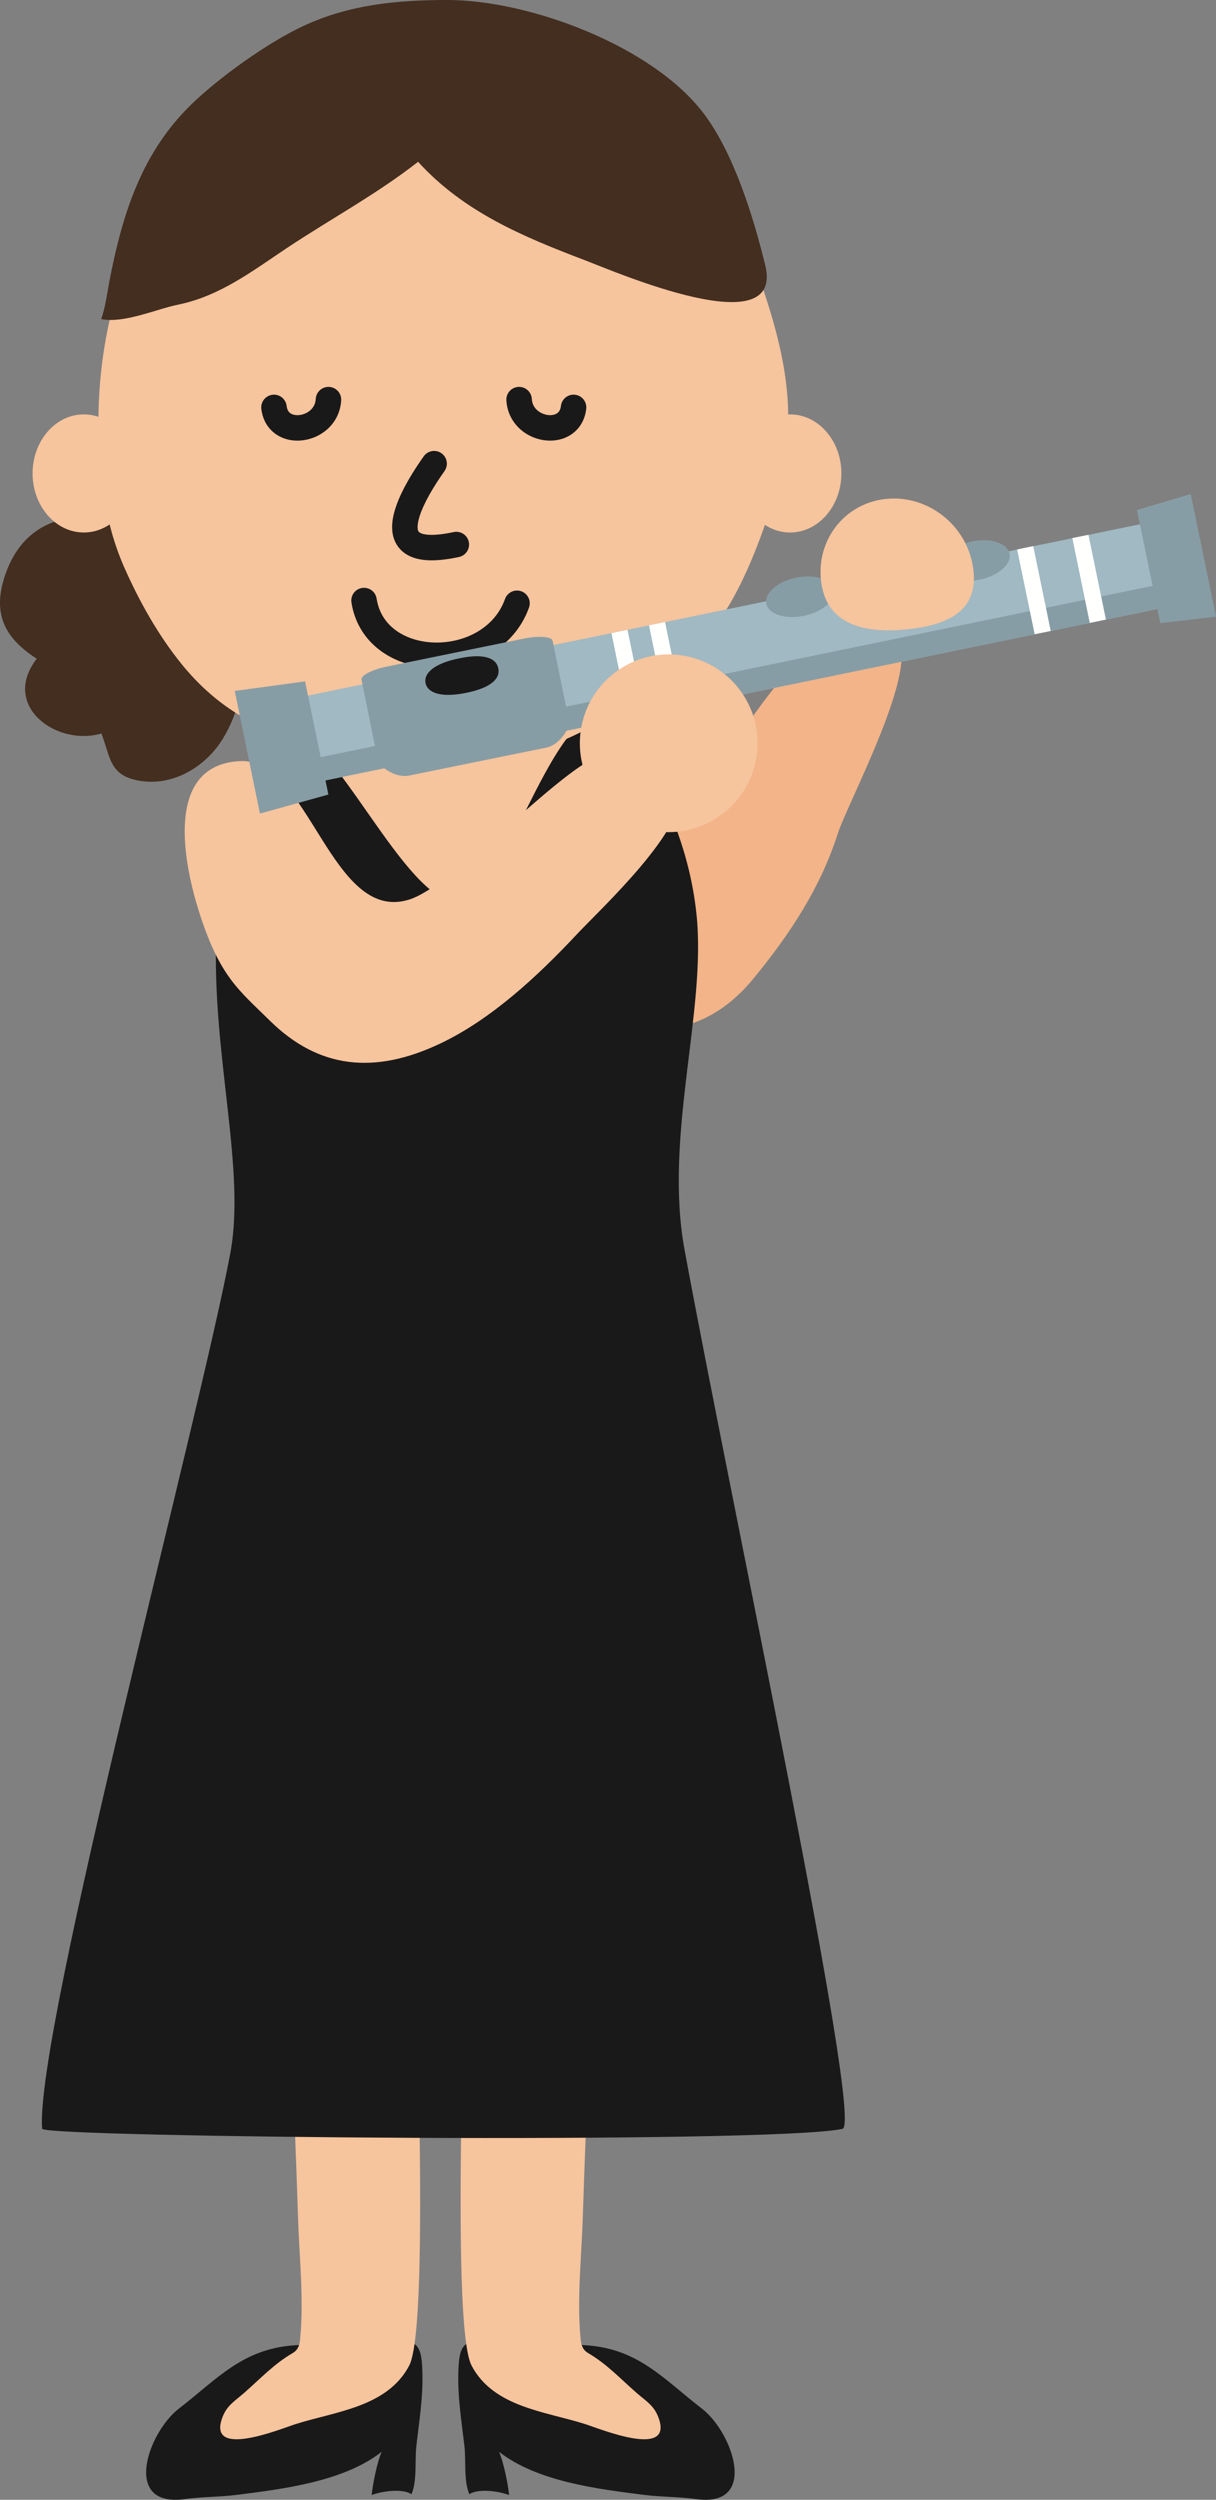
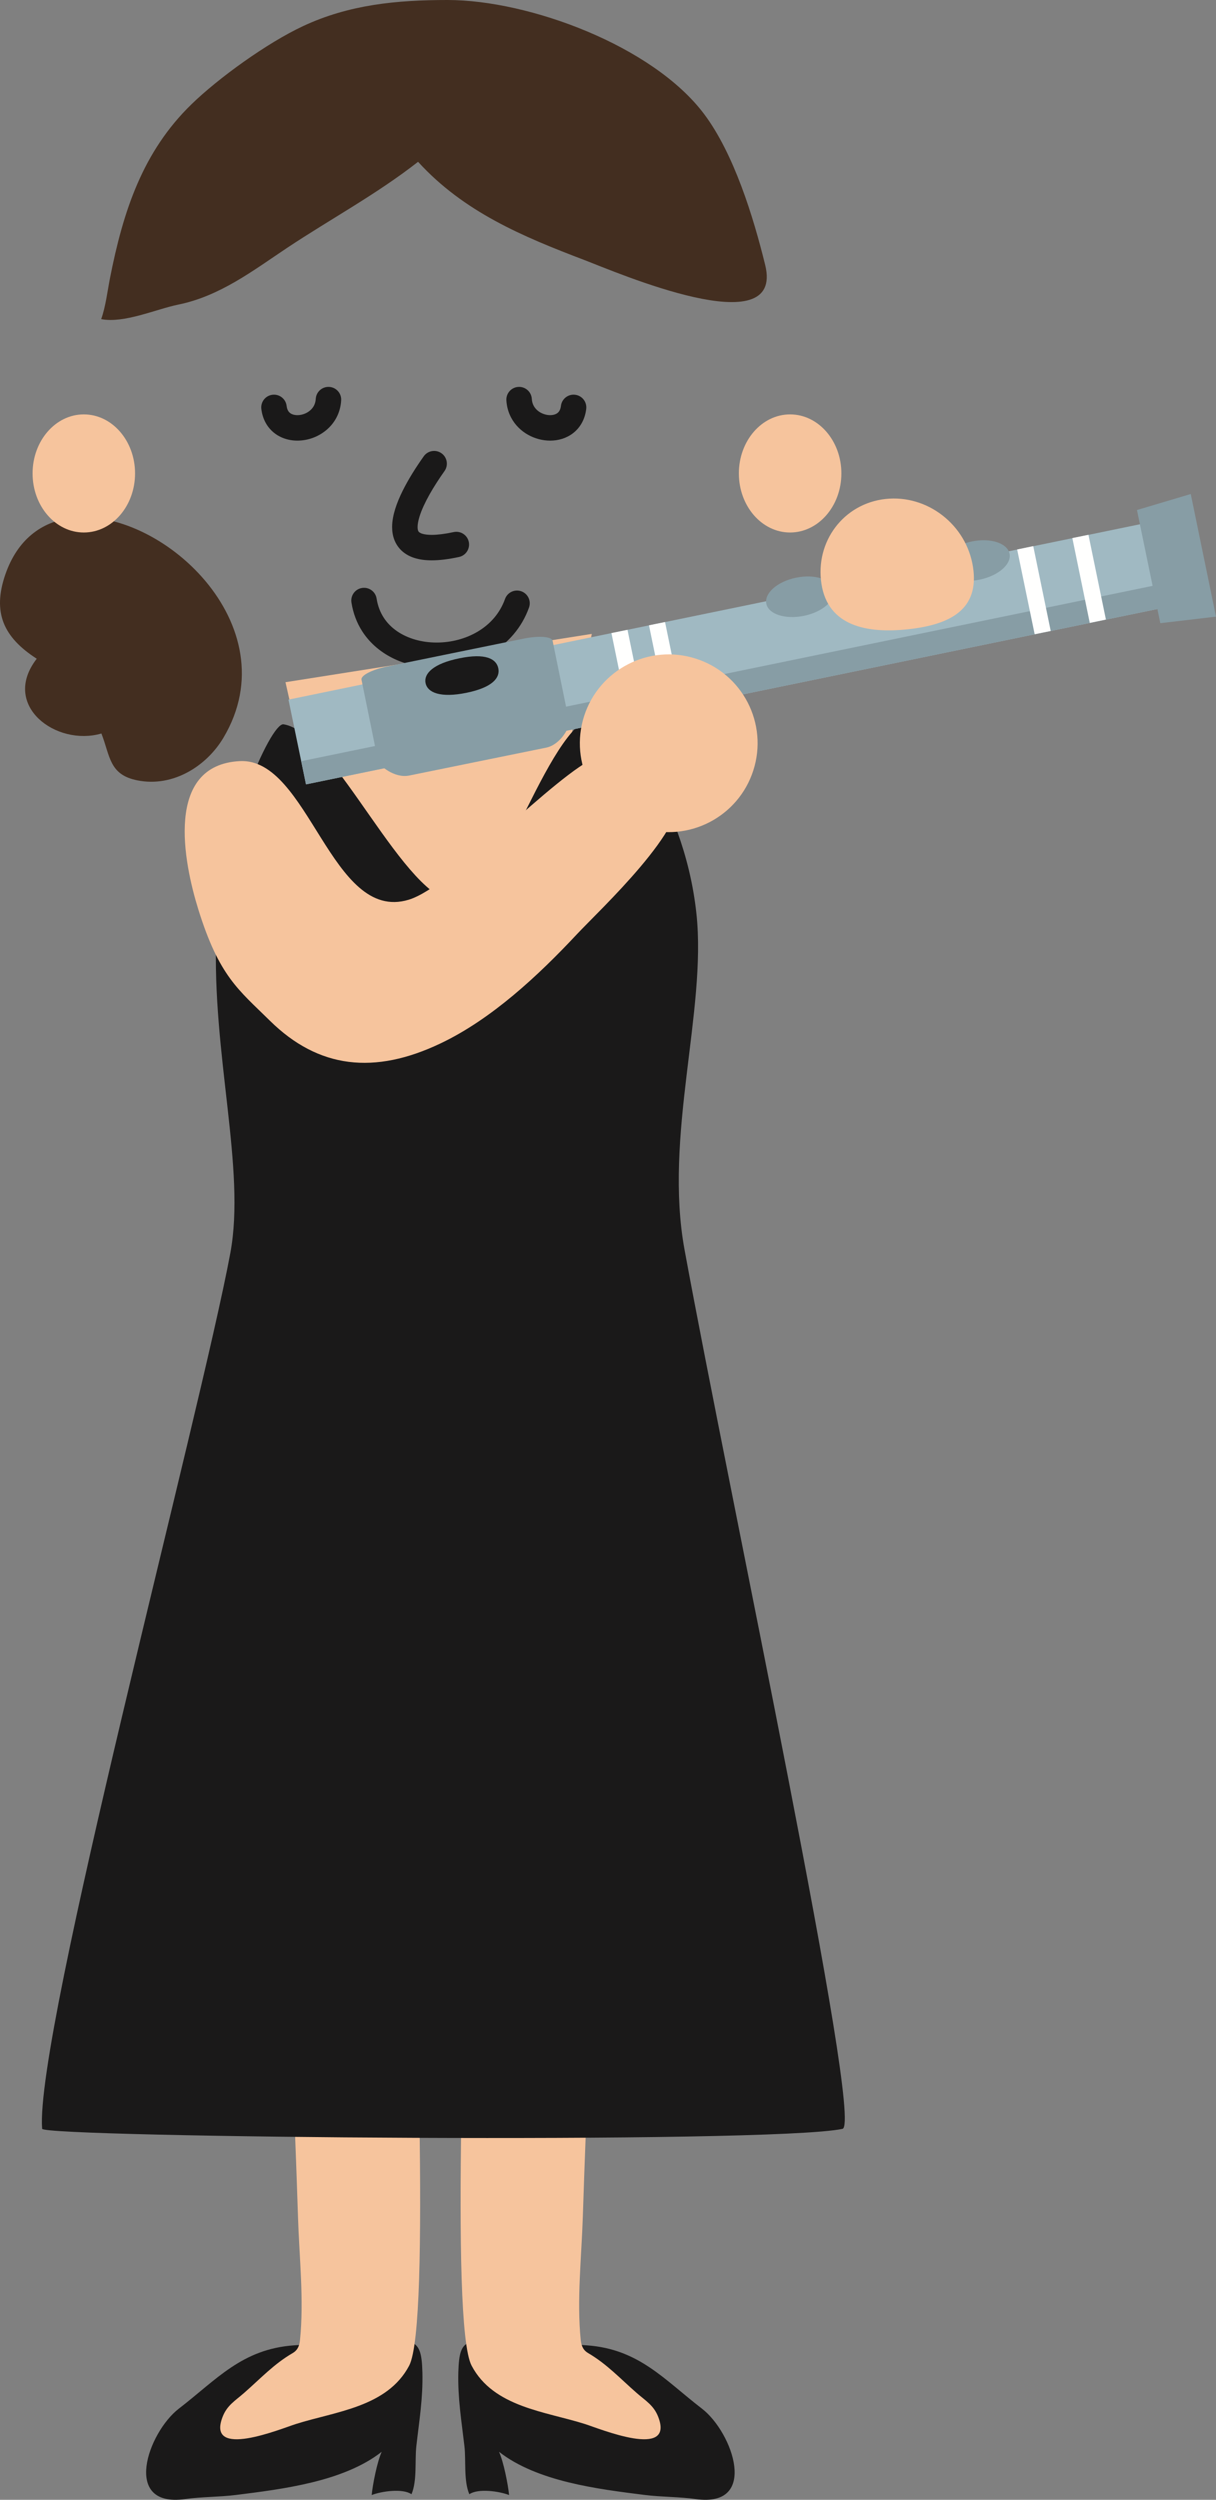
<svg xmlns="http://www.w3.org/2000/svg" version="1.1" x="0" y="0" width="268.493" height="551.874" viewBox="0, 0, 268.493, 551.874">
  <rect x="0" y="0" width="268.493" height="551.874" fill="#808080" stroke="none" />
  <g id="Layer_1">
    <path d="M15.485,114.374 C9.225,115.234 3.874,119.042 1.188,126.796 C-1.732,135.253 0.788,140.702 8.112,145.429 C0.124,155.741 12.389,164.843 22.389,161.933 C24.342,166.894 24.069,171.054 30.358,172.284 C38.229,173.847 45.632,169.101 49.333,162.87 C64.147,137.988 35.212,111.679 15.485,114.374" fill="#432E20" id="path824" />
-     <path d="M146.872,183.456 C133.6,195.488 113.258,171.21 99.821,178.417 C85.085,186.327 96.452,204.238 101.716,213.691 C108.678,226.152 116.96,226.406 130.26,227.382 C145.426,228.476 156.315,228.281 166.462,215.917 C174.43,206.191 181.159,195.976 184.958,184.101 C187.233,177.031 203.551,146.835 197.887,140.8 C196.921,139.765 176.042,145.956 173.932,145.409 C166.208,143.359 179.216,142.695 172.956,149.511 C166.061,157.011 154.382,176.659 146.872,183.456" fill="#F2B488" id="path826" />
    <path d="M130.671,139.941 L114.43,220.82 L73.083,195.234 L63.034,150.605 L130.671,139.941" fill="#F6C49D" id="path828" />
    <path d="M101.813,519.023 C102.673,516.757 104.635,516.562 109.02,516.699 C115.876,516.894 122.741,517.265 129.596,517.773 C141.061,518.593 146.647,525.331 154.977,531.738 C161.852,537.031 167.604,553.652 153.649,551.718 C149.928,551.191 146.091,551.269 142.36,550.8 C132.077,549.511 118.61,547.87 110.182,541.269 C111.208,543.534 112.165,548.437 112.409,550.82 C110.192,549.96 105.524,549.316 103.63,550.644 C102.35,547.656 102.917,543.202 102.546,540.019 C101.882,534.316 101.061,529.491 101.198,523.73 C101.266,521.581 101.413,520.077 101.813,519.023" fill="#1A1919" id="path830" />
    <path d="M129.85,519.472 C128.981,518.964 128.405,518.202 128.229,516.64 C127.331,507.773 128.405,498.3 128.688,489.394 C129.089,476.952 129.577,464.531 130.114,452.109 C130.983,432.363 131.266,412.284 133.757,392.656 L103.229,400.195 L103.229,400.39 C103.229,427.675 99.255,513.007 104.137,522.265 C108.971,531.425 120.397,532.363 129.147,535.136 C132.37,536.152 148.991,543.046 145.339,533.574 C144.342,530.995 142.555,530.019 140.573,528.281 C136.823,524.999 134.01,521.913 129.85,519.472" fill="#F6C49D" id="path832" />
    <path d="M92.653,519.023 C91.803,516.757 89.841,516.562 85.475,516.699 C78.591,516.894 71.735,517.265 64.889,517.773 C53.424,518.593 47.829,525.331 39.499,531.738 C32.633,537.031 26.862,553.652 40.837,551.718 C44.548,551.191 48.376,551.269 52.116,550.8 C62.399,549.511 75.866,547.87 84.284,541.269 C83.258,543.534 82.301,548.437 82.067,550.82 C84.284,549.96 88.962,549.316 90.856,550.644 C92.135,547.656 91.569,543.202 91.93,540.019 C92.575,534.316 93.405,529.491 93.268,523.73 C93.21,521.581 93.053,520.077 92.653,519.023" fill="#1A1919" id="path834" />
    <path d="M64.635,519.472 C65.495,518.964 66.081,518.202 66.237,516.64 C67.155,507.773 66.071,498.3 65.798,489.394 C65.397,476.952 64.909,464.531 64.362,452.109 C63.483,432.363 63.21,412.284 60.71,392.656 L91.247,400.195 L91.247,400.39 C91.247,427.675 95.212,513.007 90.339,522.265 C85.495,531.425 74.079,532.363 65.339,535.136 C62.106,536.152 45.485,543.046 49.147,533.574 C50.133,530.995 51.921,530.019 53.893,528.281 C57.643,524.999 60.446,521.913 64.635,519.472" fill="#F6C49D" id="path836" />
    <path d="M132.76,157.636 C121.032,157.89 111.169,199.159 101.091,199.159 C89.313,199.159 74.02,161.659 62.604,159.902 C59.733,159.452 48.571,184.784 47.751,206.386 C46.755,232.831 54.323,258.007 50.856,276.64 C44.167,312.597 7.643,448.964 9.303,469.96 C9.46,471.874 169.977,473.378 186.022,469.98 C190.778,468.945 161.139,330.37 151.159,275.956 C146.53,250.839 156.061,223.183 153.776,201.738 C150.944,175.292 134.782,157.597 132.76,157.636" fill="#1A1919" id="path838" />
-     <path d="M96.979,5.742 C90.671,6.269 84.43,7.832 79.274,9.453 C73.991,11.093 69.46,11.425 64.704,14.531 C59.997,17.597 55.29,20.644 51.022,24.668 C41.676,33.496 36.12,40.41 30.534,52.207 C24.469,64.96 21.725,79.218 21.725,93.476 C21.725,104.101 23.044,115.214 27.331,125.019 C30.612,132.499 34.831,140.077 39.967,146.445 C56.608,167.089 77.829,165.195 102.087,167.499 C117.995,169.003 132.946,159.902 145.133,151.074 C160.456,139.96 165.993,125.156 171.549,107.988 C176.764,91.894 172.985,76.581 167.458,60.781 C163.776,50.254 158.092,40.566 150.69,32.578 C144.479,25.879 137.399,17.929 128.942,14.609 C123.571,12.519 117.751,8.828 112.341,7.07 C107.594,5.527 102.262,5.273 96.979,5.742" fill="#F6C49D" id="path840" />
    <path d="M93.561,100.737 C91.883,103.108 90.197,105.747 88.888,108.389 C88.235,109.712 87.674,111.037 87.262,112.358 C86.853,113.681 86.584,115.001 86.581,116.354 C86.581,117.305 86.72,118.284 87.095,119.236 C87.374,119.947 87.792,120.635 88.337,121.226 C89.155,122.12 90.232,122.762 91.409,123.148 C92.591,123.538 93.884,123.703 95.324,123.705 C97.073,123.704 99.05,123.457 101.35,122.963 C102.868,122.636 103.834,121.14 103.507,119.622 C103.18,118.104 101.684,117.138 100.167,117.466 C98.147,117.901 96.532,118.082 95.324,118.081 C94.44,118.082 93.778,117.985 93.335,117.858 C93.001,117.763 92.79,117.657 92.66,117.572 C92.467,117.436 92.426,117.374 92.35,117.226 C92.281,117.08 92.205,116.806 92.205,116.354 C92.202,115.789 92.336,114.973 92.632,114.028 C93.071,112.607 93.86,110.904 94.838,109.166 C95.815,107.426 96.978,105.642 98.151,103.988 C99.048,102.72 98.749,100.966 97.482,100.068 C96.214,99.17 94.459,99.47 93.562,100.737" fill="#1A1919" id="path842" />
    <path d="M92.311,35.722 C102.389,46.777 115.368,52.207 129.069,57.422 C135.993,60.058 173.317,76.23 168.952,58.496 C166.344,47.871 162.057,33.945 155.466,25.175 C144.137,10.097 116.833,0.019 98.854,-0 C87.565,-0 77.057,1.015 66.882,5.781 C58.952,9.492 48.229,17.226 42.233,23.066 C31.549,33.476 27.204,46.484 24.264,61.523 C23.747,64.159 23.317,67.753 22.341,70.449 C27.38,71.445 34.489,68.241 39.372,67.245 C48.551,65.37 55.837,59.765 63.356,54.746 C73.024,48.32 83.112,42.91 92.311,35.722" fill="#432E20" id="path844" />
    <path d="M57.702,90.273 C57.831,91.365 58.145,92.39 58.633,93.294 C59.361,94.655 60.485,95.702 61.731,96.346 C62.981,96.997 64.337,97.277 65.669,97.277 C67.92,97.269 70.157,96.501 71.988,95.002 C72.9,94.251 73.702,93.305 74.293,92.183 C74.884,91.062 75.257,89.766 75.333,88.381 C75.421,86.83 74.235,85.502 72.685,85.415 C71.134,85.327 69.806,86.512 69.719,88.063 C69.683,88.663 69.537,89.14 69.317,89.563 C68.987,90.19 68.458,90.711 67.794,91.085 C67.134,91.458 66.351,91.657 65.669,91.654 C64.942,91.653 64.379,91.446 64.032,91.167 C63.854,91.024 63.712,90.861 63.583,90.625 C63.457,90.389 63.342,90.071 63.287,89.608 C63.103,88.066 61.704,86.965 60.162,87.149 C58.62,87.332 57.519,88.731 57.703,90.273" fill="#1A1919" id="path846" />
    <path d="M123.855,89.608 C123.799,90.071 123.685,90.389 123.558,90.625 C123.364,90.975 123.144,91.18 122.809,91.361 C122.478,91.536 122.015,91.654 121.475,91.654 C120.563,91.661 119.485,91.294 118.734,90.663 C118.354,90.35 118.049,89.982 117.826,89.562 C117.605,89.139 117.459,88.661 117.423,88.06 C117.334,86.51 116.005,85.325 114.454,85.415 C112.903,85.504 111.719,86.833 111.809,88.384 C111.886,89.768 112.259,91.064 112.851,92.184 C113.741,93.87 115.093,95.145 116.599,95.989 C118.11,96.833 119.784,97.274 121.475,97.277 C123.244,97.278 125.083,96.777 126.607,95.571 C127.363,94.972 128.023,94.198 128.508,93.294 C128.997,92.39 129.31,91.365 129.439,90.273 C129.623,88.731 128.521,87.332 126.98,87.149 C125.438,86.965 124.039,88.066 123.855,89.608" fill="#1A1919" id="path848" />
    <path d="M90.231,198.632 C73.092,203.827 68.19,167.245 52.956,168.027 C36.247,168.886 40.563,190.409 43.786,200.761 C48.385,215.546 52.653,218.495 59.567,225.312 C70.368,235.976 82.721,237.245 97.184,230.39 C108.532,225.019 118.864,215.351 127.38,206.249 C132.458,200.82 152.311,182.46 149.753,174.57 C149.323,173.241 135.739,171.249 134.079,169.843 C127.946,164.706 140.592,163.495 132.028,166.972 C122.585,170.82 99.938,195.702 90.231,198.632" fill="#F6C49D" id="path850" />
    <path d="M77.599,133.011 C77.97,135.394 78.802,137.545 79.988,139.385 C81.769,142.151 84.318,144.191 87.174,145.514 C90.035,146.84 93.214,147.476 96.421,147.478 C100.578,147.475 104.804,146.408 108.465,144.206 C112.119,142.012 115.203,138.615 116.804,134.131 C117.327,132.669 116.567,131.059 115.105,130.536 C113.643,130.012 112.033,130.773 111.51,132.235 C110.364,135.414 108.252,137.759 105.561,139.39 C102.877,141.013 99.608,141.857 96.421,141.854 C93.141,141.858 89.987,140.963 87.64,139.329 C86.462,138.512 85.477,137.519 84.716,136.34 C83.957,135.158 83.414,133.785 83.155,132.143 C82.916,130.609 81.477,129.56 79.944,129.8 C78.409,130.039 77.36,131.477 77.6,133.012" fill="#1A1919" id="path852" />
    <path d="M262.653,132.988 L67.565,173.163 L63.698,154.452 L258.796,114.277 L262.653,132.988" fill="#A0B9C2" id="path854" />
    <path d="M262.653,132.988 L67.565,173.163 L66.51,168.046 L261.608,127.87 L262.653,132.988" fill="#879DA5" id="path856" />
-     <path d="M51.833,152.538 L67.36,150.429 L72.507,175.409 L57.399,179.609 L51.833,152.538" fill="#879DA5" id="path858" />
    <path d="M262.917,109.062 L251.042,112.597 L256.198,137.577 L268.493,136.132 L262.917,109.062" fill="#879DA5" id="path860" />
    <path d="M125.68,159.413 C125.866,160.351 123.864,164.394 120.573,165.058 L90.368,171.21 C87.067,171.894 83.669,168.945 83.473,168.007 L79.821,150.058 C79.616,149.12 82.174,147.812 85.475,147.148 L115.671,140.976 C118.981,140.312 121.823,140.527 122.018,141.464 L125.68,159.413" fill="#879DA5" id="path862" />
    <path d="M110.026,147.538 C110.466,149.628 108.737,151.777 102.985,152.949 C97.253,154.12 94.382,152.909 93.962,150.8 C93.532,148.71 95.7,146.484 101.432,145.331 C107.184,144.14 109.596,145.429 110.026,147.538" fill="#1A1919" id="path864" />
    <path d="M184.079,130.214 C184.567,132.538 181.608,135.116 177.507,135.956 C173.385,136.796 169.674,135.605 169.206,133.281 C168.717,130.956 171.657,128.378 175.768,127.538 C179.889,126.679 183.61,127.89 184.079,130.214" fill="#879DA5" id="path866" />
    <path d="M203.708,126.171 C204.196,128.495 201.247,131.074 197.135,131.913 C193.014,132.753 189.294,131.562 188.825,129.238 C188.337,126.913 191.276,124.355 195.397,123.495 C199.499,122.656 203.239,123.847 203.708,126.171" fill="#879DA5" id="path868" />
    <path d="M222.907,122.226 C223.385,124.55 220.446,127.109 216.315,127.968 C212.223,128.808 208.493,127.616 208.005,125.292 C207.536,122.968 210.475,120.39 214.596,119.531 C218.698,118.691 222.428,119.902 222.907,122.226" fill="#879DA5" id="path870" />
    <path d="M142.399,157.734 L138.844,158.476 L135.007,139.765 L138.551,139.042 L142.399,157.734" fill="#FFFFFE" id="path872" />
    <path d="M150.69,156.034 L147.145,156.777 L143.298,138.046 L146.842,137.324 L150.69,156.034" fill="#FFFFFE" id="path874" />
    <path d="M231.999,139.296 L228.454,140.019 L224.587,121.308 L228.141,120.566 L231.999,139.296" fill="#FFFFFE" id="path876" />
    <path d="M244.186,136.777 L240.622,137.519 L236.774,118.788 L240.329,118.066 L244.186,136.777" fill="#FFFFFE" id="path878" />
    <path d="M128.971,158.085 C125.661,168.417 131.354,179.452 141.657,182.773 C151.979,186.074 163.024,180.39 166.335,170.077 C169.655,159.765 163.962,148.71 153.649,145.409 C143.327,142.089 132.282,147.792 128.971,158.085" fill="#F6C49D" id="path880" />
    <path d="M181.374,128.886 C182.809,138.202 191.383,139.921 200.612,138.906 C209.86,137.89 216.266,134.511 214.841,125.195 C213.415,115.859 204.762,109.14 195.524,110.156 C186.276,111.171 179.948,119.55 181.374,128.886" fill="#F6C49D" id="path882" />
    <path d="M29.821,104.511 C29.821,111.718 24.753,117.558 18.503,117.558 C12.262,117.558 7.194,111.718 7.194,104.511 C7.194,97.324 12.262,91.484 18.503,91.484 C24.753,91.484 29.821,97.324 29.821,104.511" fill="#F6C49D" id="path884" />
    <path d="M185.778,104.511 C185.778,111.718 180.7,117.558 174.45,117.558 C168.2,117.558 163.141,111.718 163.141,104.511 C163.141,97.324 168.2,91.484 174.45,91.484 C180.7,91.484 185.778,97.324 185.778,104.511" fill="#F6C49D" id="path886" />
  </g>
</svg>